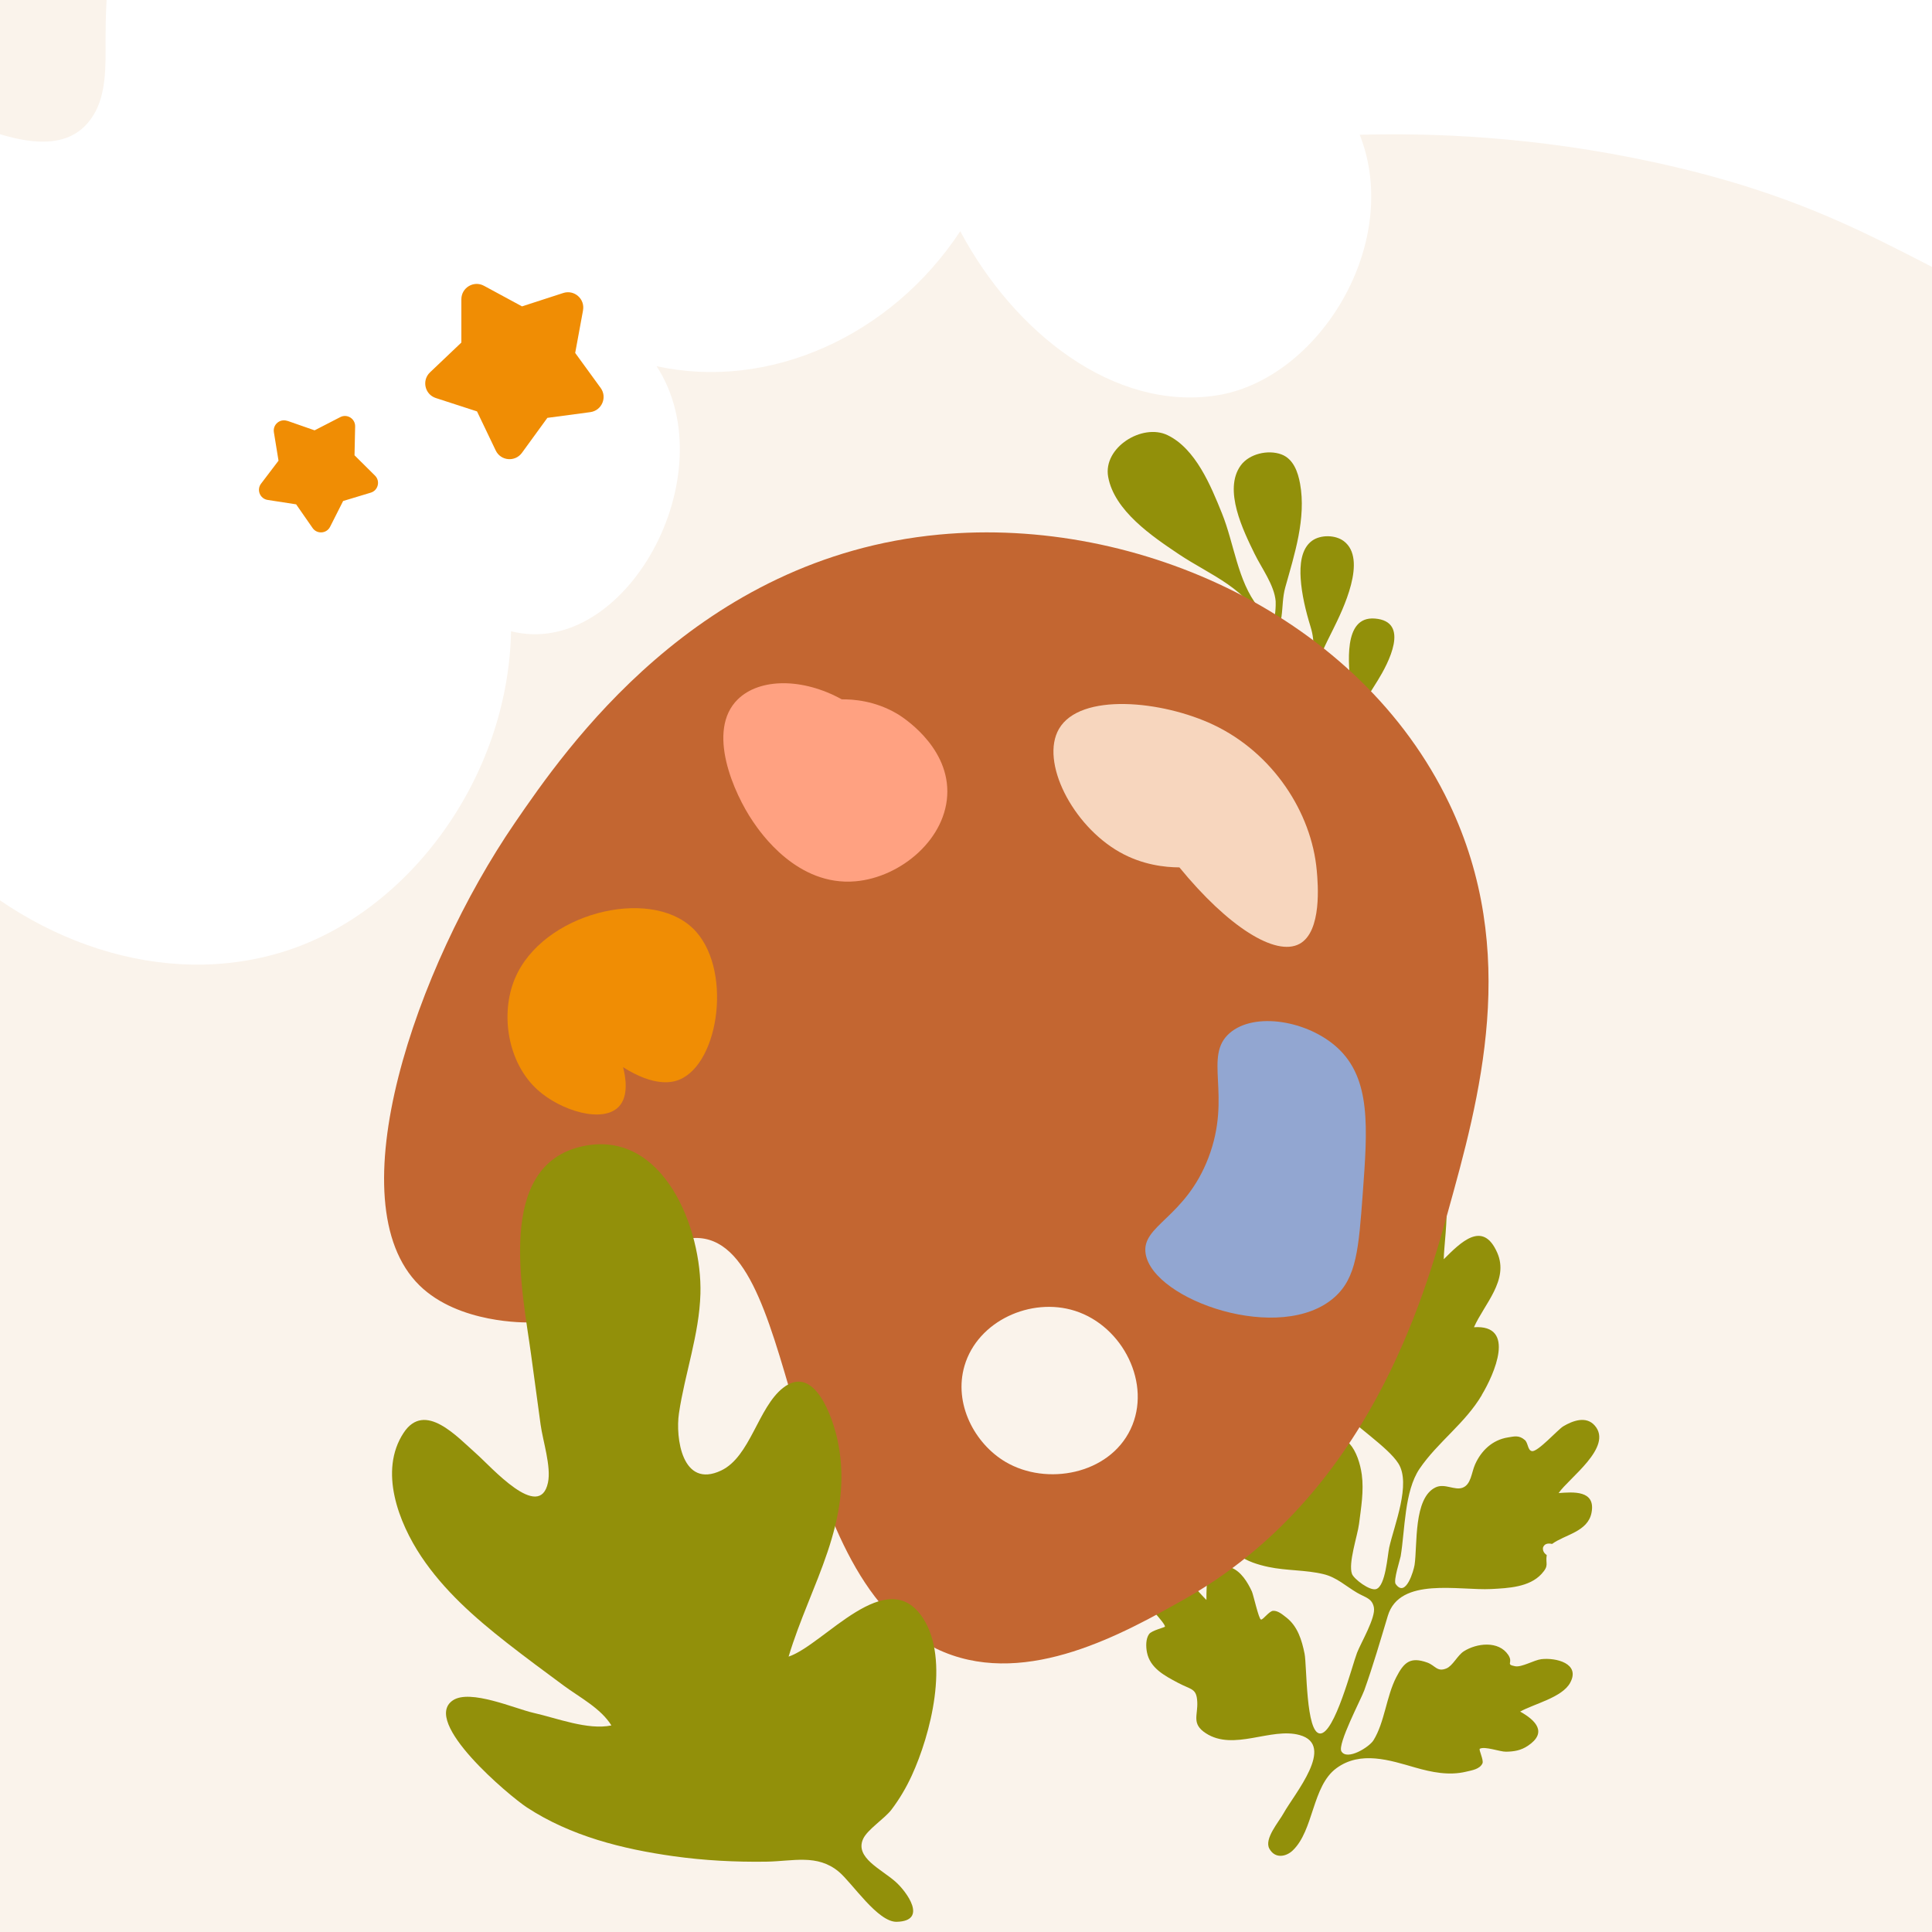
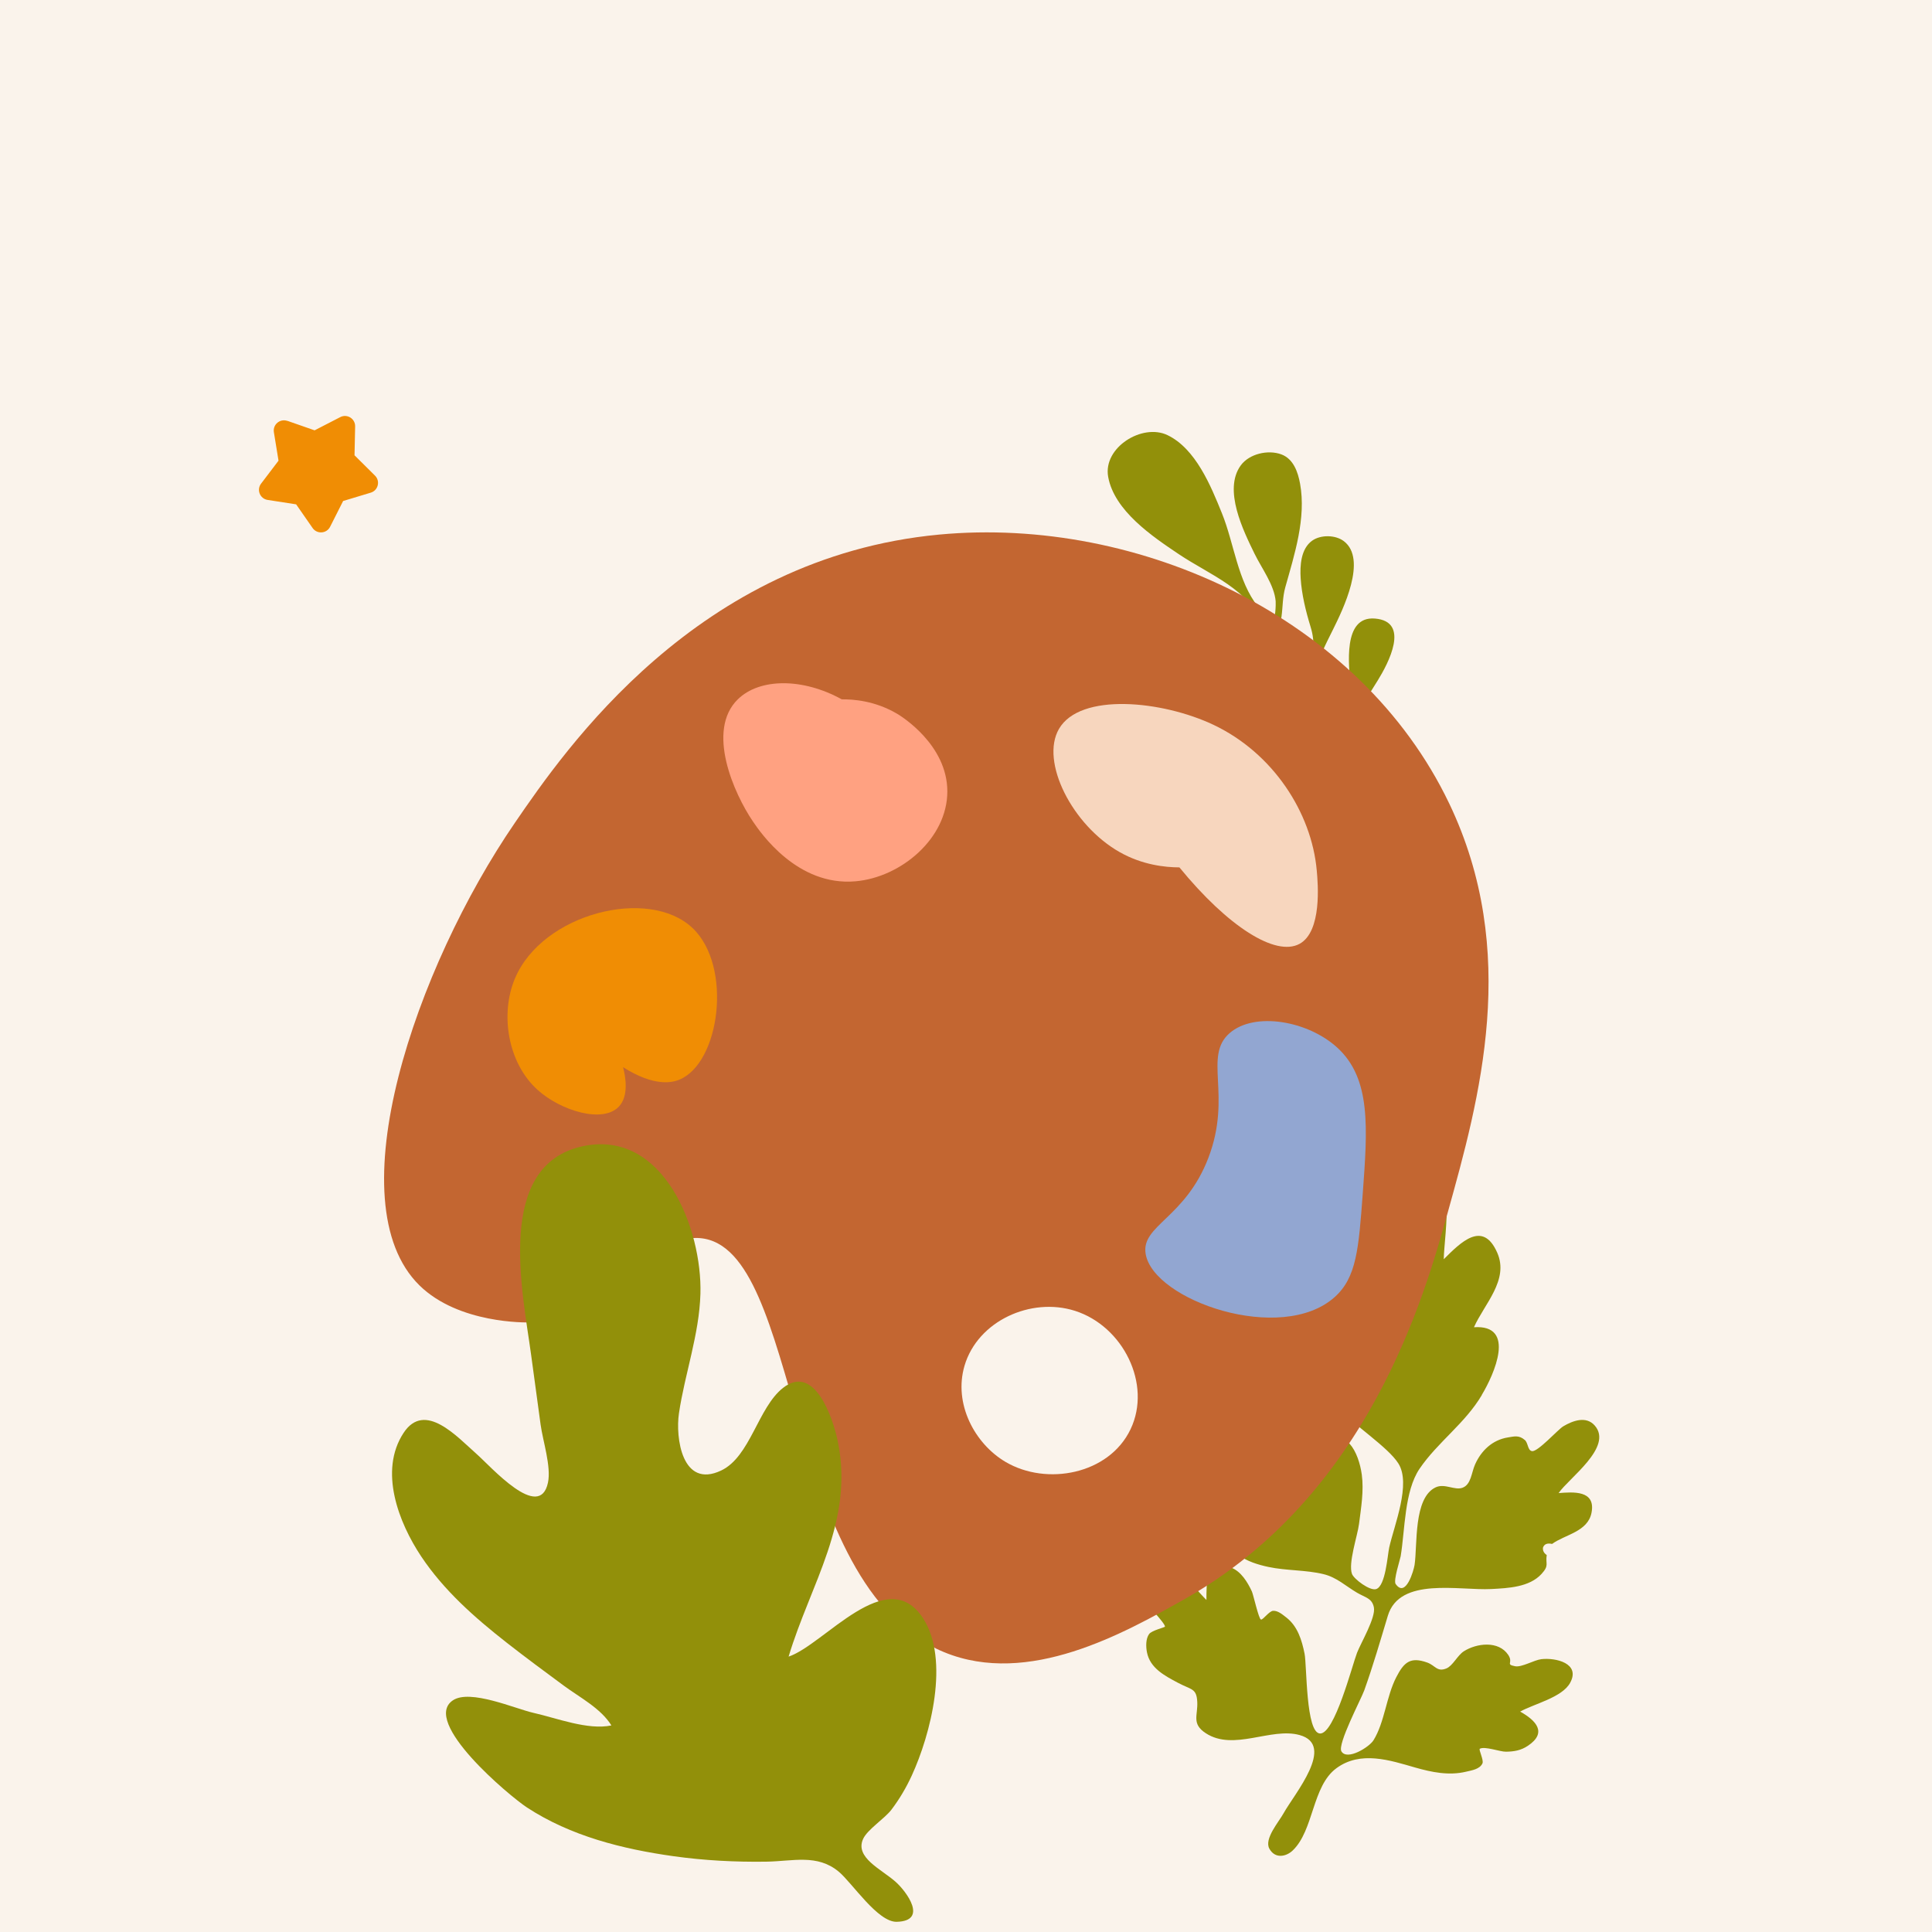
<svg xmlns="http://www.w3.org/2000/svg" id="Layer_1" data-name="Layer 1" viewBox="0 0 500 500">
  <defs>
    <style>
      .cls-1 {
        fill: #92900a;
      }

      .cls-1, .cls-2, .cls-3, .cls-4, .cls-5, .cls-6, .cls-7, .cls-8, .cls-9 {
        stroke-width: 0px;
      }

      .cls-2 {
        fill: #c36631;
      }

      .cls-3 {
        fill: #f7d6be;
      }

      .cls-4 {
        fill: #faf3eb;
      }

      .cls-5 {
        fill: #92a6d1;
      }

      .cls-6 {
        fill: #ffa181;
      }

      .cls-7 {
        fill: #fff;
      }

      .cls-8 {
        fill-rule: evenodd;
      }

      .cls-8, .cls-9 {
        fill: #f08d04;
      }
    </style>
  </defs>
  <rect class="cls-4" width="500" height="500" />
-   <path class="cls-7" d="M522.17-84.87c-15.12,6.36-30.94,12.4-46.93,10.53-36.36-4.25-60.33-46.38-94.08-62.66-28.56-13.78-60.97-7.72-91.42-1.45-50.39,10.38-100.77,20.76-151.16,31.14-34.7,7.15-72.73,16.57-94.03,49.2C31.97-38.84,27.26-13.9,27.32,10.28c.02,6.72.24,13.99-3.1,19.46-7.27,11.92-23,5.79-34.93,1.19-39.33-15.19-88.23,6.36-104.31,50.76-7.77,21.47-5.84,46.48,2.88,67.33,9.31,22.28,26.36,39.82,47.56,43.22,7.43,1.19,15.14.84,22.22,3.75,9.91,4.07,17.1,13.85,24.87,22.08,24.32,25.73,59.69,38.18,91.39,28.06,31.71-10.12,57.57-44.55,58.36-82.76,29.57,7.43,55.91-40.56,37.66-68.61,29.01,6.39,60.64-7.66,78.59-34.92,14.05,26.38,39.84,46.56,66.29,42.5,26.45-4.06,48.22-39.26,37.1-67.46,17.92-.49,44.93.25,76.89,7.26,52.54,11.51,68.42,29,107.5,43.5l-14.13-170.5Z" />
  <path class="cls-8" d="M74.37,108.91l7.05,2.46,6.64-3.42c1.78-.92,3.89.4,3.85,2.41l-.16,7.47,5.3,5.26c1.42,1.41.82,3.83-1.1,4.41l-7.15,2.16-3.37,6.67c-.9,1.79-3.39,1.96-4.53.32l-4.26-6.13-7.38-1.14c-1.98-.31-2.91-2.62-1.7-4.21l4.52-5.95-1.2-7.37c-.32-1.98,1.59-3.58,3.48-2.92Z" />
-   <path class="cls-8" d="M150.89,80.32l-2.03,11.02,6.59,9.06c1.77,2.43.29,5.86-2.68,6.26l-11.11,1.48-6.59,9.06c-1.77,2.43-5.49,2.09-6.78-.62l-4.84-10.11-10.66-3.46c-2.86-.93-3.68-4.57-1.51-6.64l8.12-7.72v-11.2c0-3,3.21-4.92,5.85-3.49l9.85,5.33,10.66-3.46c2.86-.93,5.67,1.53,5.12,4.49Z" />
  <path class="cls-1" d="M302.87,160.43c3.86.34,7.74.56,11.59,1.03,4.3.53,8.54,2.08,12.75,3.06,3.29.77,4.65,4.7,6.37,7.47.37.61,2.43,3.09,2.04,3.88-.49.98-4.18.46-5.1.32-3.97-.57-6.76-3.29-10-5.41-3.36-2.2-6.92-4.1-10.71-5.44-5.58-1.98-13.67-2.62-14.34,5.27-.7,8.33,9.93,8.67,15.84,8.5,3.78-.11,7.45-.68,11.17-1.27,4.07-.64,7.78.15,11.84.26,1.97.05,2.39-.12,3.54,1.56,1.05,1.53,1.72,3.75,2.51,5.44.81,1.75,4.14,6.62,2.49,7.8-.85.61-4.3.12-5.26-.09-1.87-.4-3.25-1.51-4.82-2.54-3.32-2.18-6.74-4.31-10.49-5.69-2.82-1.04-6.66-2.16-9.28-.07-2.03,1.62-2.84,5.02-1.62,7.36,3.16,6.06,14.64,3.27,19.87,2.78,3.48-.33,6.98-.17,10.47.05,1.76.11,2.31-.12,3.21,1.36,1.15,1.88,1.35,5.28,1.92,7.43.31,1.18.35,3.41,1.18,4.34,1.09,1.21,2.85,1.18,3.42-.55.89-2.7-2.2-8.42-3-11.04-1.15-3.75.67-6.31,2.2-9.81,1.6-3.68,3.81-6.95,5.91-10.35,2.63-4.26,8.55-15.25-.75-16-8.44-.67-6.69,12.26-6.33,17.34.29,4.11.54,6.69-1.22,10.48-.28.61-.82,2.84-1.8,2.67-1.04-.19-2.74-5.06-3.24-6.04-1.87-3.65-4.04-6.33-2.98-10.35,1.07-4.06,2.84-7.45,4.7-11.2,2.55-5.13,9-18.25,2.83-22.93-2.17-1.65-5.99-1.7-8.2-.12-2.94,2.1-3.18,6.49-2.97,9.76.27,4.16,1.32,8.47,2.54,12.44,1.4,4.54.73,7.56-1.12,11.87-1.23-1.53-2.41-3.05-3.53-4.66-1.02-1.47-3.11-3.48-3.59-5.26-.4-1.49.53-2.94.73-4.42.37-2.68.26-5.03,1-7.7,2.37-8.45,5.43-17.87,3.82-26.76-.55-3.04-1.72-6.45-4.86-7.61-3.44-1.26-8.28-.16-10.48,2.84-4.63,6.31.67,16.96,3.55,22.87,1.82,3.73,5.12,8.11,5.47,12.3.06.76-.05,4.76-.79,5.2-1.23.73-3.16-2.98-3.77-3.76-5.32-6.74-6.15-16.3-9.35-24.21-2.85-7.05-6.78-16.71-14.09-20.22-6.51-3.12-16.71,3.19-15.35,10.79,1.58,8.8,11.45,15.44,18.28,20.02,8.19,5.49,18.17,8.94,22.1,18.88-5.91.91-9.05-4.31-12.82-7.8-3.76-3.48-8.73-7.64-13.96-8.47-3.93-.63-7.22,2.3-7.47,6.3-.33,5.35,5.99,6.74,9.93,7.86v.24Z" />
  <path class="cls-1" d="M383.52,361c-4.35,7.38-11.46,12.22-16.14,19.11-3.95,5.82-3.75,15.82-4.89,22.65-.14.84-1.93,6.27-1.3,7.17,2.65,3.77,4.7-3.62,4.9-4.93.77-5.12-.33-17.33,5.44-20.07,2.35-1.11,4.91.84,6.95.1,2.26-.82,2.31-3.89,3.26-6.02,1.57-3.55,4.45-6.35,8.47-7,1.73-.28,2.89-.64,4.4.65.91.78.71,2.7,1.87,2.89,1.51.24,6.68-5.57,8.09-6.42,2.37-1.41,5.89-2.79,8.15-.2,4.84,5.55-6.76,13.63-9.35,17.48,3.77-.29,9.62-.8,8.52,5.05-.94,4.99-6.92,5.68-10.21,8.11-1.26-.28-2.05.04-2.36.96-.09.77.23,1.41.97,1.91-.37,2.4.72,2.63-1.35,4.9-3.16,3.45-8.68,3.67-12.99,3.9-8.33.44-23.73-3.23-26.78,6.92-1.95,6.47-3.82,12.93-6.1,19.3-.83,2.3-7.01,13.98-5.91,15.8,1.48,2.46,7.21-1.12,8.29-2.87,2.89-4.65,3.32-11.3,5.88-16.29,2.03-3.96,3.69-5.37,8-3.85,2.13.75,2.56,2.54,4.99,1.54,1.69-.7,2.87-3.4,4.52-4.44,3.33-2.12,9-2.8,11.49.94,1.41,2.12-.82,2.43,1.78,2.93,1.72.33,4.91-1.61,6.8-1.83,3.67-.43,10.2,1.06,7.44,6.12-2.07,3.81-9.35,5.44-12.94,7.45,4.15,2.31,7.08,5.46,2,8.85-1.81,1.21-3.53,1.49-5.65,1.53-1.57.03-5.45-1.47-6.78-.77-.37.2,1.06,2.93.68,3.78-.69,1.53-2.76,1.81-4.22,2.16-4.44,1.07-8.91.15-13.21-1.08-6.51-1.87-14.07-4.41-20.34.16-6.37,4.65-5.83,16.11-11.38,21.35-1.6,1.51-4.48,2.24-6-.5-1.41-2.55,2.45-6.93,3.68-9.17,2.75-4.98,13.6-17.62,4.15-20.24-7.44-2.06-17.06,4.25-24.29-.48-3.74-2.45-2.02-4.59-2.2-8.1-.19-3.58-1.47-3.06-5.05-4.97-3.41-1.82-7.17-3.77-7.97-7.87-.28-1.41-.34-3.47.55-4.71.68-.95,4.04-1.71,4.1-1.92.24-.79-5.84-6.97-6.4-7.98-1.56-2.82-3.6-7.08-.11-9.37,5.78-3.79,13.84,7.11,17.25,10.44.05-4.28-.36-10.92,6.38-8.38,2.58.97,4.27,3.78,5.38,6.16.39.84,1.78,7.19,2.36,7.29.55.09,2.1-2.19,3.13-2.26,1.27-.09,2.52,1.03,3.42,1.72,2.94,2.26,4.03,5.89,4.73,9.36.62,3.07.29,20.58,4.02,20.67,3.77.08,8.3-17.62,9.56-20.89.98-2.54,4.89-9.12,4.36-11.75-.48-2.39-2.16-2.51-4.35-3.79-2.97-1.74-5.25-3.98-8.68-4.81-4.6-1.12-9.58-.87-14.24-1.86-5.4-1.14-11.7-3.62-9.95-10.16.61-2.27,2.57-3.51,1.33-5.74-1.6-2.86-6.81-4.53-8.97-7.32-1.89-2.45-3.02-5.61-2.16-8.75,1.04-3.79,2.96-3.74,6.52-3.98-2.48-4.65-11.37-15.95-3.85-20.42,7.23-4.3,13.18,11.47,16.71,15.17,2.02-4.24,1.94-12.04,9.08-7.39,6.06,3.95,3.82,10.6,5.28,16.43,6-4.41,9.36,2.47,10.15,8.26.57,4.21-.19,8.62-.72,12.8-.38,2.99-2.85,10.17-1.81,12.92.5,1.3,4.61,4.44,6.26,3.9,2.44-.81,2.92-8.74,3.37-10.77,1.27-5.7,5.73-16.47,2.36-21.75-5.4-8.47-33.27-21.1-15.88-32.17,3.64-2.32,2.93-2.06,1.48-6-1.19-3.21-2.39-6.43-2.41-9.91-.02-3.98,1.35-8.44,4.97-10.62,3.47-2.09,4.99-.57,7.87,1.74.83-6.23-.3-22.46,9.65-22.26,9.92.2,6.16,20.12,6.07,26.38,4.35-4.32,10.12-10.25,13.86-1.65,3.07,7.06-3.38,13.24-6.04,19.25,11.04-.75,5.2,12.26,2.01,17.54Z" />
  <g>
    <path class="cls-2" d="M375.02,207.87c-22.97-47.98-80.13-74.39-131.97-69.52-62.68,5.89-96.74,55.56-109.77,74.55-25.71,37.49-46.57,98.31-24.72,119.76,10.18,9.99,27.76,9.6,28.51,9.58,24.16-.83,30.65-22.99,44.14-21.81,26.53,2.33,20.93,89.81,63.15,107.16,21.83,8.97,46.5-4.9,62.09-13.67,47.81-26.89,62.3-78.89,68.22-100.11,8.23-29.53,18.79-67.42.35-105.95ZM292.58,369.9c-5.57,11.67-21.7,14.71-32.33,8.45-8-4.71-13.53-15.07-10.63-24.91,3.42-11.58,17.17-17.82,28.57-14.2,12.44,3.95,19.97,18.98,14.39,30.66Z" />
    <path class="cls-9" d="M179.23,240.17c10.45,9.94,7.09,35.06-3.49,39.28-1.68.67-6.33,1.92-14.49-3.27.62,2.39,1.55,7.37-1.06,10.18-4.14,4.45-15.05,1.12-21.05-4.29-7.78-7.01-9.74-19.66-5.88-28.83,7.1-16.9,34.67-23.81,45.97-13.06Z" />
    <path class="cls-6" d="M217.85,180.99c-10.12-5.59-21.25-5.52-26.89-.02-8.3,8.11-.98,24.46,3.9,31.63,1.93,2.84,11.44,16.82,26.56,15.48,11.81-1.04,23.73-11.13,23.75-23.22.02-12.15-11.99-19.54-12.92-20.09-5.81-3.46-11.53-3.81-14.41-3.78Z" />
    <path class="cls-3" d="M289.81,220.55c-12.31-6.94-20.66-23.44-15.75-31.91,5.5-9.48,26.73-7.33,39.98-1.06,15.33,7.26,25.4,22.63,26.74,37.74.3,3.32,1.4,15.78-4.48,18.96-6.17,3.33-18.46-4.39-31.07-19.8-3.66-.02-9.51-.6-15.42-3.93Z" />
    <path class="cls-5" d="M312.75,299.59c6.16-16.17-1.44-26.23,5.5-32.24,6.44-5.58,20.24-3.19,27.85,3.79,8.77,8.03,7.83,20.76,6.58,37.73-1.06,14.36-1.61,21.74-7.25,26.8-13.81,12.4-46.99.86-48.94-11.19-1.2-7.38,10.27-9.19,16.26-24.89Z" />
  </g>
  <path class="cls-1" d="M150.96,296.61c-23,4.81-15.72,37.66-13.51,54,.82,6.03,1.64,12.06,2.46,18.09.57,4.2,2.79,10.87,1.9,15.02-2.18,10.17-14.78-4.19-18.49-7.45-4.97-4.37-13.36-13.8-18.86-5.46-6.5,9.87-1.26,23.27,4.53,31.97,5.88,8.83,13.9,15.89,22.19,22.38,4.83,3.78,9.76,7.42,14.69,11.06,4.15,3.07,9.61,5.87,12.36,10.32-6.13,1.28-14.15-1.91-20.23-3.27-4.6-1.03-16.34-6.23-20.8-3.22-8.24,5.56,14.59,24.71,19.16,27.71,11.33,7.42,24.72,10.77,37.98,12.63,7.93,1.11,15.92,1.52,23.93,1.41,6.96-.1,13.22-2.06,18.81,2.6,3.5,2.93,10.08,13.09,15,12.96,8.17-.21,2.53-7.85-.31-10.36-3.72-3.29-10.58-6.26-8.4-11.08,1.11-2.45,5.55-5.24,7.32-7.56,2.09-2.75,3.85-5.74,5.29-8.88,4.84-10.54,9.87-29.91,2.92-40.66-9.32-14.4-25.56,6.81-34.81,9.91,5.64-18.79,17-34.95,12.74-55.68-1.27-6.2-6.08-20.24-14.19-13.86-6.48,5.09-8.46,17.81-16.01,21.38-10.15,4.8-11.84-8.58-10.92-14.79,1.54-10.37,5.26-20.4,5.56-30.95.48-16.71-9.49-42.55-30.32-38.22Z" />
</svg>